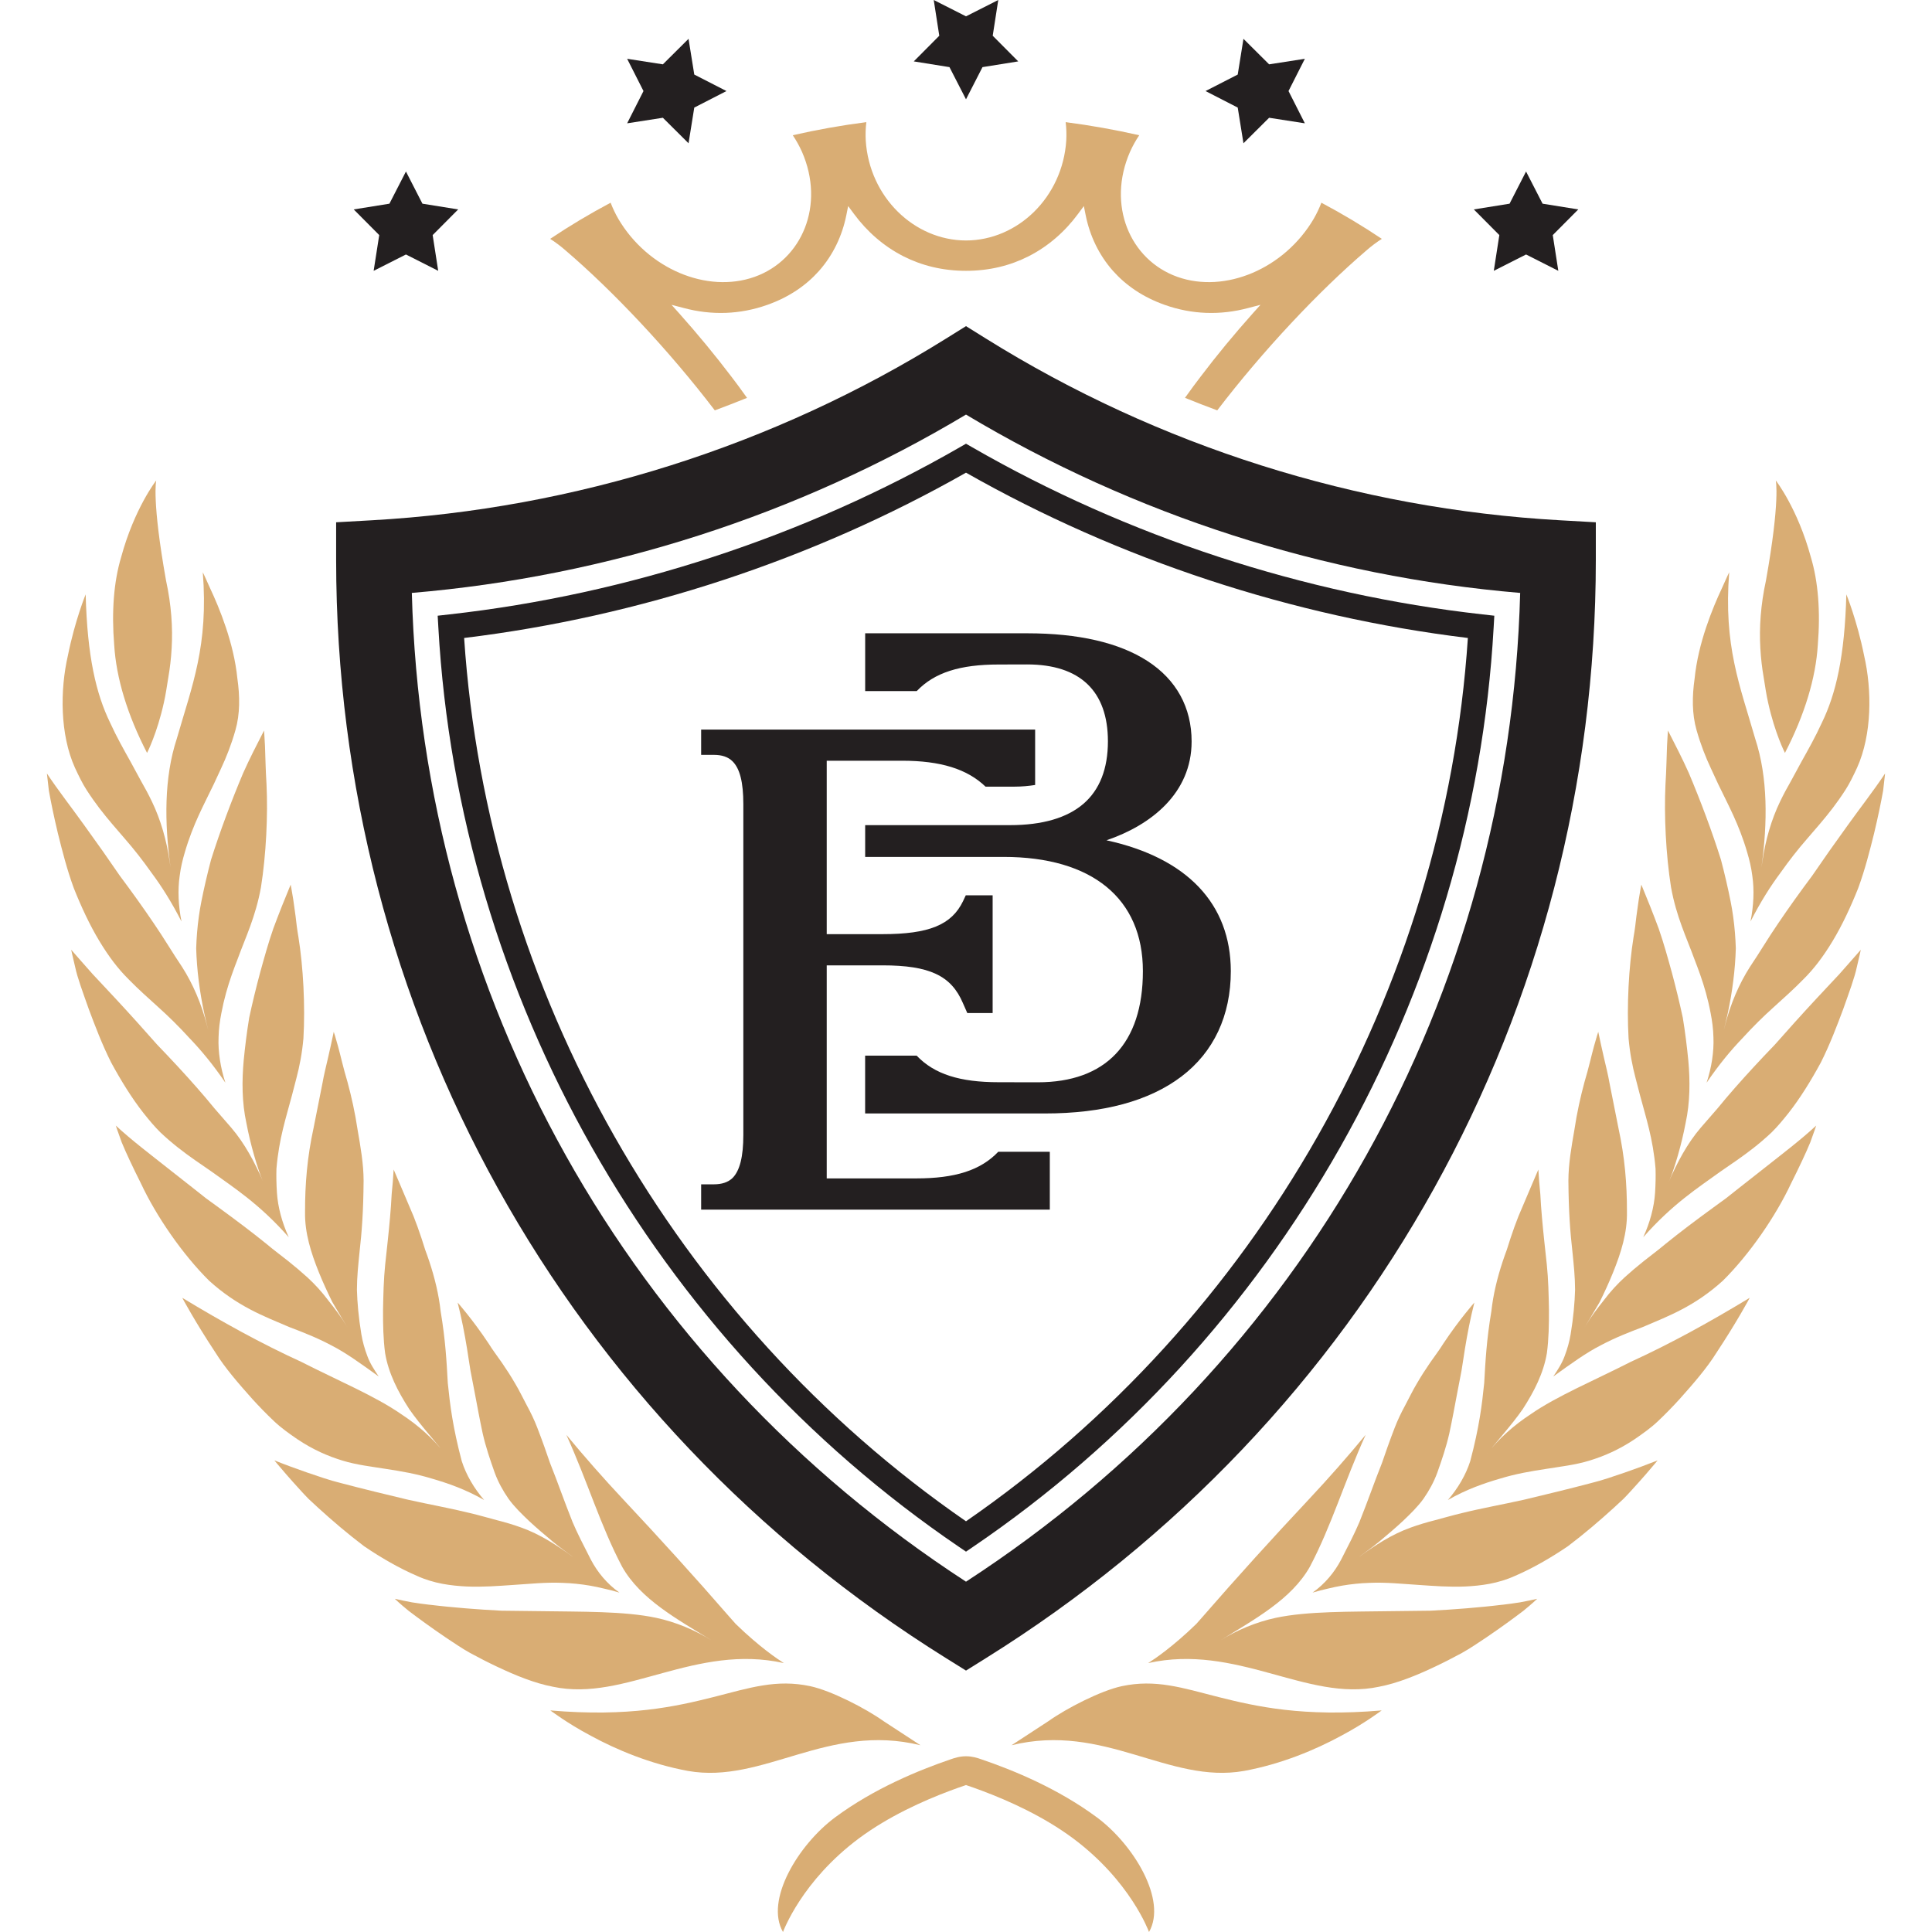
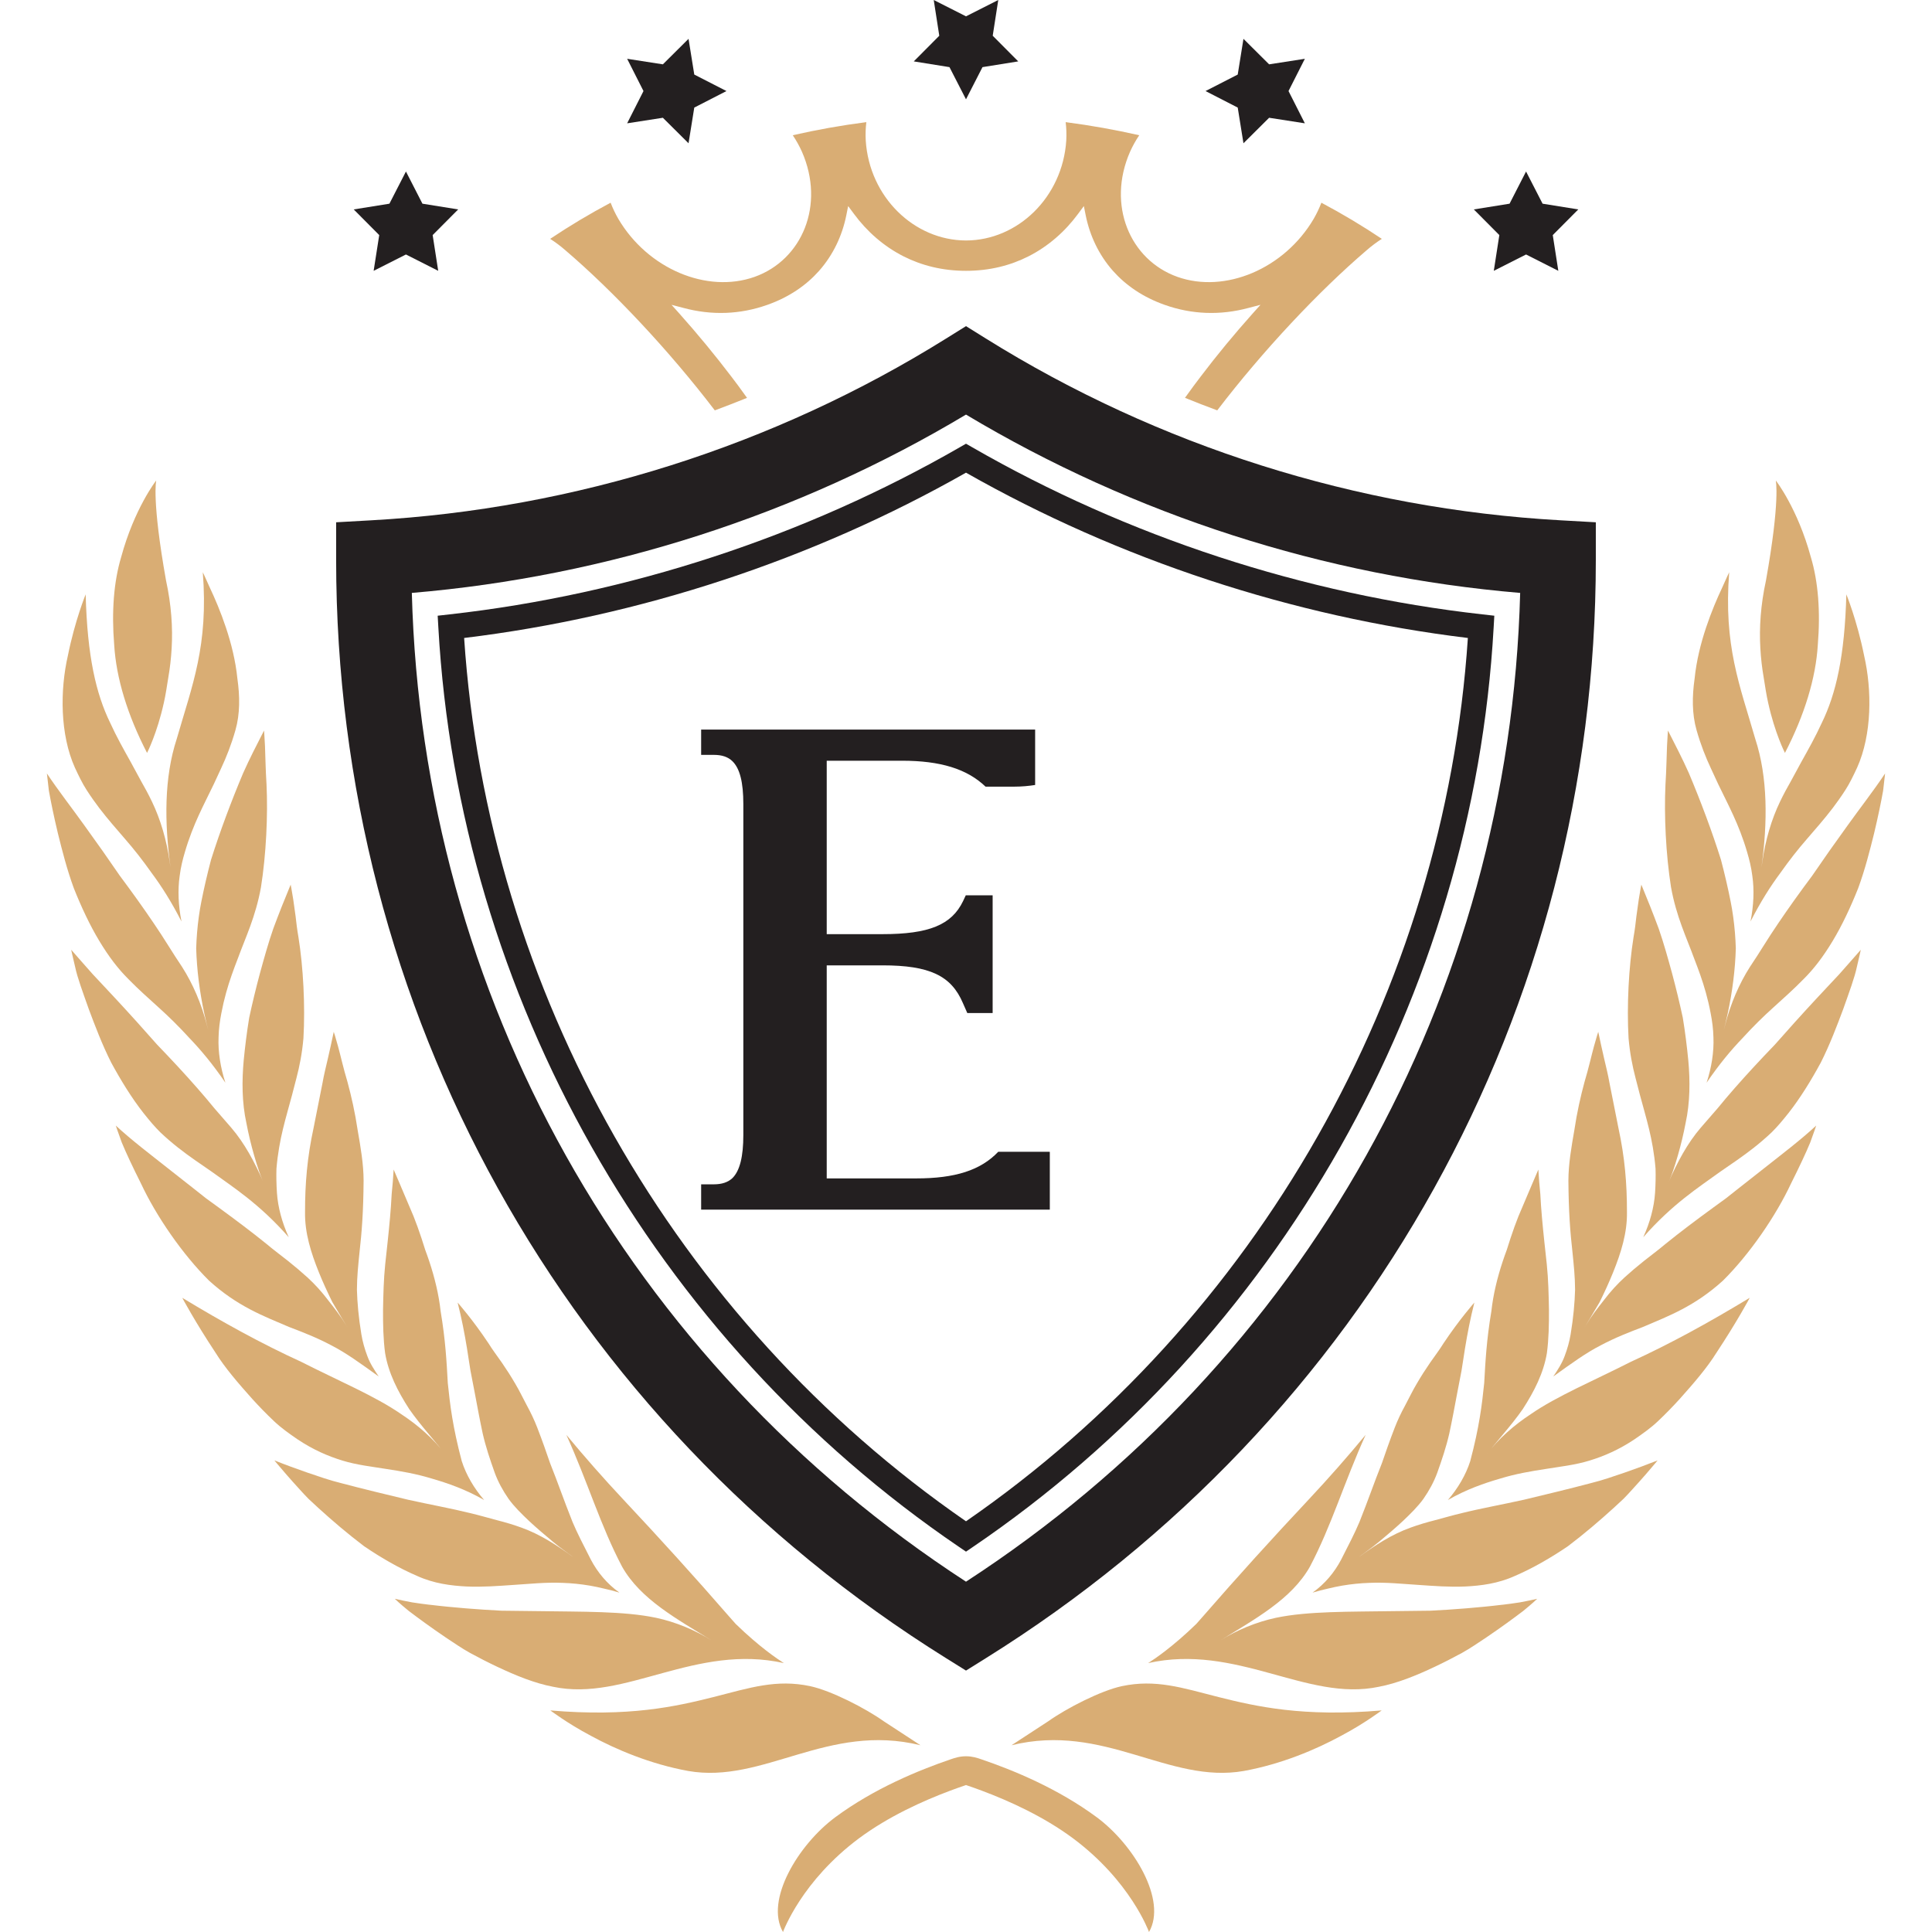
<svg xmlns="http://www.w3.org/2000/svg" id="Layer_1" data-name="Layer 1" viewBox="0 0 512 512">
  <defs>
    <style>      .cls-1 {        fill: #d9ad74;      }      .cls-2 {        fill: #231f20;      }    </style>
  </defs>
  <g>
    <polygon class="cls-2" points="256 26.32 251.62 17.79 242.16 16.27 248.92 9.47 247.45 0 256 4.33 264.55 0 263.08 9.47 269.84 16.27 260.37 17.79 256 26.32" />
    <polygon class="cls-2" points="182.47 37.97 175.67 31.21 166.2 32.68 170.53 24.13 166.2 15.58 175.67 17.05 182.47 10.29 183.99 19.76 192.52 24.13 183.99 28.51 182.47 37.97" />
    <polygon class="cls-2" points="116.13 71.77 107.58 67.44 99.02 71.77 100.5 62.3 93.74 55.5 103.2 53.98 107.58 45.45 111.95 53.98 121.42 55.5 114.66 62.3 116.13 71.77" />
    <polygon class="cls-2" points="329.53 37.97 336.33 31.21 345.8 32.68 341.47 24.13 345.8 15.58 336.33 17.05 329.53 10.29 328.01 19.76 319.48 24.13 328.01 28.51 329.53 37.97" />
    <polygon class="cls-2" points="395.87 71.77 404.42 67.44 412.97 71.77 411.5 62.3 418.26 55.5 408.8 53.98 404.42 45.45 400.05 53.98 390.58 55.5 397.34 62.3 395.87 71.77" />
    <g>
      <path class="cls-2" d="M256,442.72l-5.28-3.29c-101.21-63.11-161.64-171.91-161.64-291.05v-9.97l9.41-.53c53.92-3.02,106.56-19.67,152.23-48.16l5.28-3.29,5.28,3.29c45.67,28.49,98.3,45.14,152.22,48.16l9.41,.53v9.97c0,119.15-60.43,227.95-161.64,291.05l-5.27,3.29ZM109.14,157.13c2.82,106.69,57.15,203.72,146.86,262.03,89.71-58.29,144.04-155.32,146.86-262.03-51.86-4.37-102.32-20.6-146.86-47.26-44.54,26.66-95.01,42.89-146.86,47.26Z" />
      <path class="cls-1" d="M290.65,481.59c-10.32-7.63-22.08-12.46-30.57-15.35-1.07-.37-2.36-.81-4.08-.81s-3.01,.45-4.08,.81c-8.49,2.9-20.25,7.72-30.57,15.35-9.8,7.26-18.7,22-13.85,30.41,0-.02,.1-.24,.26-.65,.17-.4,.42-.98,.78-1.71,.71-1.46,1.8-3.51,3.37-5.9,3.14-4.8,8.18-10.94,15.75-16.58,7.8-5.79,16.94-9.91,24.12-12.6,1.51-.57,2.92-1.06,4.22-1.5,1.31,.44,2.71,.93,4.22,1.5,7.18,2.69,16.32,6.81,24.12,12.6,7.57,5.63,12.61,11.78,15.75,16.58,1.57,2.39,2.67,4.44,3.37,5.9,.35,.73,.61,1.31,.78,1.71,.16,.4,.25,.63,.26,.65,4.85-8.41-4.05-23.16-13.85-30.41Z" />
      <g>
        <path class="cls-1" d="M277.76,456.18c4.9-3.49,13.96-8.13,19.53-9.33,8.96-1.9,15.92,.41,25.69,2.9,9.83,2.47,22.32,5.32,43.18,3.53,0,0-1.03,.78-2.89,2.02-1.86,1.25-4.55,2.95-7.87,4.71-6.62,3.61-15.76,7.49-25.75,9.31-19.94,3.52-37.01-12.87-61.59-6.81,3.22-2.12,6.46-4.24,9.71-6.34Z" />
        <path class="cls-1" d="M390.71,345.24c-1.05,4.13-1.83,8.18-2.48,12.16-.34,1.98-.58,3.98-.92,5.89-.37,1.9-.73,3.76-1.08,5.6-.7,3.71-1.37,7.37-2.15,11-.82,3.59-1.96,6.95-3.18,10.38-.9,2.46-2.16,4.75-3.66,6.92-1.54,2.13-3.46,3.99-5.43,5.87-1.99,1.86-4.11,3.65-6.26,5.45-2.14,1.81-4.53,3.36-6.74,5.13,.38-.3,.77-.6,1.15-.89,4.36-3.19,8.88-6.14,13.87-7.92,2-.73,4.17-1.38,6.49-1.97,2.31-.6,4.63-1.3,7.16-1.89,4.99-1.24,10.65-2.25,16.39-3.53,5.66-1.36,11.65-2.79,17.74-4.4,3.1-.76,5.97-1.78,8.92-2.78,2.94-1.02,5.86-2.09,8.75-3.24,0,0-1.16,1.43-3.17,3.74-1.01,1.16-2.23,2.53-3.62,4.05-.7,.76-1.42,1.57-2.22,2.37-.83,.77-1.7,1.58-2.6,2.41-3.62,3.3-7.79,6.87-12.15,10.17-4.56,3.1-9.37,5.86-13.99,7.85-4.55,2.07-9.05,2.62-13.24,2.83-4.21,.18-8.27-.14-12.39-.42-4.09-.25-8.51-.75-13.08-.54-2.3,.08-4.67,.31-7.14,.73-1.23,.21-2.49,.48-3.77,.79-1.32,.29-2.68,.64-4.07,1.06,3.31-2.33,5.83-5.43,7.55-8.69,2.02-3.96,3.65-7.1,4.88-10.03,1.19-2.97,2.14-5.54,3.07-8.03,.93-2.49,1.82-4.92,2.89-7.58,.95-2.76,2-5.81,3.39-9.39,.76-1.98,1.7-3.95,2.75-5.87,1.04-1.94,2-3.98,3.14-5.87,1.12-1.92,2.3-3.76,3.51-5.51,1.21-1.74,2.46-3.37,3.48-5.03,4.29-6.45,8.2-10.83,8.19-10.83Z" />
        <path class="cls-1" d="M398.06,425.28c-3.18,.39-6.37,.69-9.53,.95-3.17,.25-6.3,.47-9.41,.62-3.15,.03-6.28,.06-9.36,.11-12.12,.19-23.13-.02-31.67,1.78-5.15,1.11-10.24,3.21-14.82,6.07,9.33-5.77,18.95-10.95,23.85-19.59,5.78-10.96,9.05-22.29,14.79-34.97-4.83,5.84-9.85,11.54-15.05,17.09-9.57,10.2-18.97,20.56-28.15,31.12-.72,.82-1.28,1.47-1.68,1.9-6.29,6.1-11.05,9.29-12.77,10.38,11.64-2.61,22.15-.09,32.1,2.63,9.97,2.71,19.38,5.69,29.06,3.64,4.85-.92,9.89-2.97,14.81-5.3,2.46-1.16,4.87-2.4,7.19-3.66,2.3-1.28,4.4-2.75,6.42-4.08,4-2.71,7.43-5.23,9.85-7.07,2.36-1.92,3.68-3.19,3.68-3.2-1.51,.34-3.03,.65-4.56,.94-1.56,.26-3.16,.45-4.74,.65Z" />
        <path class="cls-1" d="M407.68,309.95c.11,2.17,.31,4.34,.52,6.48,.1,2.09,.26,4.17,.44,6.25,.36,4.16,.84,8.3,1.28,12.42,.42,4.1,.49,7.99,.57,11.94,.02,3.91-.05,7.83-.55,11.57-.89,5.29-3.36,10.13-6.38,14.8-3.17,4.57-7.15,8.76-10.66,13.38,.3-.39,.61-.79,.91-1.18,3.33-4.4,7.53-8,11.9-10.87,6.84-4.74,16.53-8.79,26.53-13.87,10.45-4.77,21-10.6,31.44-16.93,0,0-.19,.41-.6,1.13-.41,.72-1.01,1.77-1.76,3.08-1.52,2.61-3.73,6.24-6.39,10.26-2.54,4.1-6.16,8.26-9.8,12.34-1.84,2.02-3.75,3.99-5.69,5.82-1.92,1.84-4.13,3.38-6.2,4.81-4.19,2.81-8.12,4.5-11.93,5.67-3.8,1.18-7.79,1.61-11.67,2.24-3.92,.6-7.9,1.27-12.08,2.55-4.24,1.23-8.92,2.84-13.86,5.68,2.67-3.09,4.77-6.66,5.93-10.3,2.41-9.07,3.12-15.01,3.7-20.68,.33-5.84,.61-11.34,1.9-19.05,.48-4.42,1.58-8.9,2.98-13.13,.35-1.06,.72-2.1,1.1-3.12,.34-1.05,.67-2.1,1-3.12,.67-2.04,1.38-3.98,2.09-5.78,3.01-7.13,5.28-12.4,5.28-12.4Z" />
        <path class="cls-1" d="M423.56,273.47c.5,2.39,1.01,4.71,1.53,6.96,.52,2.25,1.08,4.45,1.43,6.51,.85,4.23,1.63,8.19,2.38,11.98,1.69,7.79,2.27,14.76,2.26,22.3,.09,5.49-1.55,10.72-3.67,15.97-1.06,2.63-2.27,5.25-3.56,7.87-1.46,2.52-2.99,5.04-4.53,7.56,.26-.43,.53-.87,.79-1.3,1.45-2.42,3.18-4.63,4.88-6.79,1.66-2.19,3.48-4.2,5.45-6,1.58-1.44,3.3-2.89,5.13-4.35,1.84-1.46,3.82-2.92,5.69-4.5,3.85-3.12,8.1-6.31,12.63-9.62,1.13-.83,2.28-1.66,3.44-2.5,1.1-.87,2.2-1.74,3.31-2.62,2.25-1.78,4.53-3.57,6.83-5.37,4.59-3.64,9.5-7.34,13.76-11.28,0,0-.55,1.69-1.58,4.48-1.14,2.76-2.93,6.56-5.08,10.85-4.05,8.66-10.98,18.75-18.07,25.78-7.54,6.82-14.31,9.32-21.18,12.26-3.6,1.37-7.3,2.8-11.17,4.85-3.93,2.01-7.78,4.81-12.59,8.27,1.16-1.73,2.3-3.46,3-5.39,.73-1.91,1.27-3.86,1.59-5.77,.76-4.6,1.08-8.41,1.18-11.8-.01-3.46-.35-6.55-.64-9.5-.68-5.96-1.07-11.38-1.13-19.43,.01-4.43,.8-8.93,1.58-13.42,.67-4.54,1.65-8.9,2.68-12.7,1.13-3.76,1.87-7.15,2.53-9.53,.65-2.38,1.11-3.78,1.12-3.78Z" />
        <path class="cls-1" d="M434.96,234.41c1.59,3.81,3.14,7.72,4.61,11.67,1.36,3.92,2.44,7.84,3.53,11.8,1.06,3.95,2.02,7.91,2.86,11.82,.63,3.84,1.1,7.64,1.46,11.34,.48,5.33,.5,11.05-.73,16.65-.54,2.83-1.22,5.68-2.04,8.52-.82,2.84-1.72,5.7-3.06,8.38,.22-.47,.43-.93,.65-1.4,2.28-5.22,4.94-10.21,8.47-14.33,1.42-1.65,2.9-3.35,4.44-5.11,1.45-1.78,2.99-3.59,4.61-5.44,3.24-3.69,6.79-7.52,10.59-11.46,3.52-4,7.24-8.13,11.14-12.33,1.96-2.11,3.94-4.23,5.94-6.35,1.94-2.14,3.77-4.31,5.7-6.47,0,0-.35,1.71-1.04,4.54-.59,2.84-2.05,6.74-3.62,11.19-1.66,4.43-3.53,9.39-5.95,14.19-2.59,4.77-5.46,9.42-8.54,13.34-1.55,1.95-2.99,3.67-4.52,5.17-1.58,1.49-3.11,2.79-4.63,3.99-3.03,2.39-5.97,4.34-8.95,6.4-5.77,4.19-12.62,8.51-20.4,17.36,1.76-3.84,2.88-7.95,3.13-11.78,.15-2.31,.19-4.42,.13-6.38-.17-2.01-.41-3.86-.71-5.61-.59-3.49-1.4-6.54-2.21-9.49-.85-2.97-1.57-5.78-2.38-8.93-.83-3.16-1.5-6.56-1.85-10.52-.5-8.67,.05-18.89,1.32-26.82,.35-1.97,.57-3.85,.76-5.55,.24-1.69,.45-3.18,.62-4.43,.39-2.49,.69-3.96,.69-3.96Z" />
        <path class="cls-1" d="M442.01,193.57c1.89,3.7,3.86,7.5,5.56,11.32,1.6,3.79,3.12,7.63,4.55,11.48,1.43,3.85,2.76,7.69,3.96,11.5,.99,3.77,1.85,7.48,2.57,11.11,.52,2.62,.89,5.34,1.12,8.12,.12,1.39,.19,2.81,.24,4.23-.04,1.41-.12,2.83-.23,4.26-.45,5.72-1.45,11.61-2.97,17.41,.13-.5,.26-.99,.4-1.49,1.43-5.52,3.65-10.75,6.56-15.3,2.46-3.62,4.74-7.54,7.51-11.57,2.73-4.04,5.74-8.24,8.96-12.55,2.97-4.35,6.11-8.81,9.4-13.35,3.25-4.54,6.85-9.14,9.93-13.76,0,0-.19,1.7-.52,4.55-.51,2.84-1.31,6.8-2.39,11.31-1.12,4.5-2.39,9.55-4.21,14.51-1.97,4.95-4.24,9.83-6.78,14.03-2.53,4.2-4.99,7.4-7.73,10.12-2.66,2.73-5.29,5.03-7.95,7.46-2.69,2.42-5.31,4.98-8.2,8.15-3.02,3.14-6.18,6.91-9.52,11.82,1.31-4.03,1.97-8.21,1.81-12.02-.05-2.27-.35-4.39-.73-6.35-.37-1.96-.79-3.75-1.26-5.43-.93-3.36-2.02-6.28-3.11-9.1-2.04-5.61-4.72-11.05-6.14-18.92-1.37-8.65-1.86-19.05-1.47-27.22,.26-4.07,.3-7.67,.41-10.23,.12-2.56,.26-4.09,.25-4.09Z" />
        <path class="cls-1" d="M458.26,151.61c-1.54,19.56,2.82,29.99,6.9,44.19,3.37,10.28,3.28,22.17,1.65,34.04,.08-.51,.15-1.01,.23-1.52,.81-5.64,2.38-11.09,4.7-15.9,.93-1.94,1.9-3.73,2.89-5.45,.93-1.72,1.83-3.38,2.73-5.03,1.84-3.3,3.71-6.59,5.46-10.42,3.72-7.65,6.05-17.56,6.48-34.01,0,0,2.83,6.9,4.7,16.18,2.13,9.25,2.09,20.96-1.84,29.73-1.02,2.19-1.96,4.14-3.09,5.9-1.13,1.76-2.26,3.35-3.39,4.84-2.27,2.97-4.54,5.52-6.85,8.21-2.33,2.68-4.58,5.52-7.03,8.99-2.57,3.45-5.2,7.57-7.9,12.85,.84-4.15,1.03-8.37,.48-12.12-.28-2.25-.79-4.31-1.36-6.22-.55-1.9-1.15-3.64-1.77-5.26-1.24-3.25-2.59-6.04-3.92-8.75-1.36-2.71-2.62-5.33-3.94-8.27-1.38-2.95-2.67-6.19-3.78-10.08-1.24-4.32-1.19-9-.52-13.68,.47-4.7,1.65-9.37,3.04-13.53,1.39-4.17,2.97-7.82,4.21-10.45,1.15-2.63,1.93-4.22,1.93-4.22Z" />
        <path class="cls-1" d="M470.61,127.34s5.78,7.38,9.3,20.36c1.93,6.47,2.55,14.34,1.83,23.17-.53,8.82-3.51,18.61-8.71,28.66,0,0-2.66-5.15-4.46-13.33-.47-2.05-.79-4.29-1.18-6.7-.42-2.41-.73-4.99-.88-7.72-.32-5.45,.08-11.47,1.49-17.94,1.89-10.6,2.56-17.26,2.73-21.23,.18-3.97-.13-5.26-.13-5.27Z" />
      </g>
      <g>
        <path class="cls-1" d="M234.24,456.18c-4.9-3.49-13.96-8.13-19.53-9.33-8.96-1.9-15.92,.41-25.69,2.9-9.83,2.47-22.32,5.32-43.18,3.53,0,0,1.03,.78,2.89,2.02,1.86,1.25,4.55,2.95,7.87,4.71,6.62,3.61,15.76,7.49,25.75,9.31,19.94,3.52,37.01-12.87,61.59-6.81-3.22-2.12-6.46-4.24-9.71-6.34Z" />
        <path class="cls-1" d="M121.29,345.24c1.05,4.13,1.83,8.18,2.48,12.16,.34,1.98,.58,3.98,.92,5.89,.37,1.9,.73,3.76,1.08,5.6,.7,3.71,1.37,7.37,2.15,11,.82,3.59,1.96,6.95,3.18,10.38,.9,2.46,2.16,4.75,3.66,6.92,1.54,2.13,3.46,3.99,5.43,5.87,1.99,1.86,4.11,3.65,6.26,5.45,2.14,1.81,4.53,3.36,6.74,5.13-.38-.3-.77-.6-1.15-.89-4.36-3.19-8.88-6.14-13.87-7.92-2-.73-4.17-1.38-6.49-1.97-2.31-.6-4.63-1.3-7.16-1.89-4.99-1.24-10.65-2.25-16.39-3.53-5.66-1.36-11.65-2.79-17.74-4.4-3.1-.76-5.97-1.78-8.92-2.78-2.94-1.02-5.86-2.09-8.75-3.24,0,0,1.16,1.43,3.17,3.74,1.01,1.16,2.23,2.53,3.62,4.05,.7,.76,1.42,1.57,2.22,2.37,.83,.77,1.7,1.58,2.6,2.41,3.62,3.3,7.79,6.87,12.15,10.17,4.56,3.1,9.37,5.86,13.99,7.85,4.55,2.07,9.05,2.62,13.24,2.83,4.21,.18,8.27-.14,12.39-.42,4.09-.25,8.51-.75,13.08-.54,2.3,.08,4.67,.31,7.14,.73,1.23,.21,2.49,.48,3.77,.79,1.32,.29,2.68,.64,4.07,1.06-3.31-2.33-5.83-5.43-7.55-8.69-2.02-3.96-3.65-7.1-4.88-10.03-1.19-2.97-2.14-5.54-3.07-8.03-.93-2.49-1.82-4.92-2.89-7.58-.95-2.76-2-5.81-3.39-9.39-.76-1.98-1.7-3.95-2.75-5.87-1.04-1.94-2-3.98-3.14-5.87-1.12-1.92-2.3-3.76-3.51-5.51-1.21-1.74-2.46-3.37-3.48-5.03-4.29-6.45-8.2-10.83-8.19-10.83Z" />
        <path class="cls-1" d="M113.94,425.28c3.18,.39,6.37,.69,9.53,.95,3.17,.25,6.3,.47,9.41,.62,3.15,.03,6.28,.06,9.36,.11,12.12,.19,23.13-.02,31.67,1.78,5.15,1.11,10.24,3.21,14.82,6.07-9.33-5.77-18.95-10.95-23.85-19.59-5.78-10.96-9.05-22.29-14.79-34.97,4.83,5.84,9.85,11.54,15.05,17.09,9.57,10.2,18.97,20.56,28.15,31.12,.72,.82,1.28,1.47,1.68,1.9,6.29,6.1,11.05,9.29,12.77,10.38-11.64-2.61-22.15-.09-32.1,2.63-9.97,2.71-19.38,5.69-29.06,3.64-4.85-.92-9.89-2.97-14.81-5.3-2.46-1.16-4.87-2.4-7.19-3.66-2.3-1.28-4.4-2.75-6.42-4.08-4-2.71-7.43-5.23-9.85-7.07-2.36-1.92-3.68-3.19-3.68-3.2,1.51,.34,3.03,.65,4.56,.94,1.56,.26,3.16,.45,4.74,.65Z" />
        <path class="cls-1" d="M104.32,309.95c-.11,2.17-.31,4.34-.52,6.48-.1,2.09-.26,4.17-.44,6.25-.36,4.16-.84,8.3-1.28,12.42-.42,4.1-.49,7.99-.57,11.94-.02,3.91,.05,7.83,.55,11.57,.89,5.29,3.36,10.13,6.38,14.8,3.17,4.57,7.15,8.76,10.66,13.38-.3-.39-.61-.79-.91-1.18-3.33-4.4-7.53-8-11.9-10.87-6.84-4.74-16.53-8.79-26.53-13.87-10.45-4.77-21-10.6-31.44-16.93,0,0,.19,.41,.6,1.13,.41,.72,1.01,1.77,1.76,3.08,1.52,2.61,3.73,6.24,6.39,10.26,2.54,4.1,6.16,8.26,9.8,12.34,1.84,2.02,3.75,3.99,5.69,5.82,1.92,1.84,4.13,3.38,6.2,4.81,4.19,2.81,8.12,4.5,11.93,5.67,3.8,1.18,7.79,1.61,11.67,2.24,3.92,.6,7.9,1.27,12.08,2.55,4.24,1.23,8.92,2.84,13.86,5.68-2.67-3.09-4.77-6.66-5.93-10.3-2.41-9.07-3.12-15.01-3.7-20.68-.33-5.84-.61-11.34-1.9-19.05-.48-4.42-1.58-8.9-2.98-13.13-.35-1.06-.72-2.1-1.1-3.12-.34-1.05-.67-2.1-1-3.12-.67-2.04-1.38-3.98-2.09-5.78-3.01-7.13-5.28-12.4-5.28-12.4Z" />
        <path class="cls-1" d="M88.44,273.47c-.5,2.39-1.01,4.71-1.53,6.96-.52,2.25-1.08,4.45-1.43,6.51-.85,4.23-1.63,8.19-2.38,11.98-1.69,7.79-2.27,14.76-2.26,22.3-.09,5.49,1.55,10.72,3.67,15.97,1.06,2.63,2.27,5.25,3.56,7.87,1.46,2.52,2.99,5.04,4.53,7.56-.26-.43-.53-.87-.79-1.3-1.45-2.42-3.18-4.63-4.88-6.79-1.66-2.19-3.48-4.2-5.45-6-1.58-1.44-3.3-2.89-5.13-4.35-1.84-1.46-3.82-2.92-5.69-4.5-3.85-3.12-8.1-6.31-12.63-9.62-1.13-.83-2.28-1.66-3.44-2.5-1.1-.87-2.2-1.74-3.31-2.62-2.25-1.78-4.53-3.57-6.83-5.37-4.59-3.64-9.5-7.34-13.76-11.28,0,0,.55,1.69,1.58,4.48,1.14,2.76,2.93,6.56,5.08,10.85,4.05,8.66,10.98,18.75,18.07,25.78,7.54,6.82,14.31,9.32,21.18,12.26,3.6,1.37,7.3,2.8,11.17,4.85,3.93,2.01,7.78,4.81,12.59,8.27-1.16-1.73-2.3-3.46-3-5.39-.73-1.91-1.27-3.86-1.59-5.77-.76-4.6-1.08-8.41-1.18-11.8,.01-3.46,.35-6.55,.64-9.5,.68-5.96,1.07-11.38,1.13-19.43-.01-4.43-.8-8.93-1.58-13.42-.67-4.54-1.65-8.9-2.68-12.7-1.13-3.76-1.87-7.15-2.53-9.53-.65-2.38-1.11-3.78-1.12-3.78Z" />
        <path class="cls-1" d="M77.04,234.41c-1.59,3.81-3.14,7.72-4.61,11.67-1.36,3.92-2.44,7.84-3.53,11.8-1.06,3.95-2.02,7.91-2.86,11.82-.63,3.84-1.1,7.64-1.46,11.34-.48,5.33-.5,11.05,.73,16.65,.54,2.83,1.22,5.68,2.04,8.52,.82,2.84,1.72,5.7,3.06,8.38-.22-.47-.43-.93-.65-1.4-2.28-5.22-4.94-10.21-8.47-14.33-1.42-1.65-2.9-3.35-4.44-5.11-1.45-1.78-2.99-3.59-4.61-5.44-3.24-3.69-6.79-7.52-10.59-11.46-3.52-4-7.24-8.13-11.14-12.33-1.96-2.11-3.94-4.23-5.94-6.35-1.94-2.14-3.77-4.31-5.7-6.47,0,0,.35,1.71,1.04,4.54,.59,2.84,2.05,6.74,3.62,11.19,1.66,4.43,3.53,9.39,5.95,14.19,2.59,4.77,5.46,9.42,8.54,13.34,1.55,1.95,2.99,3.67,4.52,5.17,1.58,1.49,3.11,2.79,4.63,3.99,3.03,2.39,5.97,4.34,8.95,6.4,5.77,4.19,12.62,8.51,20.4,17.36-1.76-3.84-2.88-7.95-3.13-11.78-.15-2.31-.19-4.42-.13-6.38,.17-2.01,.41-3.86,.71-5.61,.59-3.49,1.4-6.54,2.21-9.49,.85-2.97,1.57-5.78,2.38-8.93,.83-3.16,1.5-6.56,1.85-10.52,.5-8.67-.05-18.89-1.32-26.82-.35-1.97-.57-3.85-.76-5.55-.24-1.69-.45-3.18-.62-4.43-.39-2.49-.69-3.96-.69-3.96Z" />
        <path class="cls-1" d="M69.99,193.57c-1.89,3.7-3.86,7.5-5.56,11.32-1.6,3.79-3.12,7.63-4.55,11.48-1.43,3.85-2.76,7.69-3.96,11.5-.99,3.77-1.85,7.48-2.57,11.11-.52,2.62-.89,5.34-1.12,8.12-.12,1.39-.19,2.81-.24,4.23,.04,1.41,.12,2.83,.23,4.26,.45,5.72,1.45,11.61,2.97,17.41-.13-.5-.26-.99-.4-1.49-1.43-5.52-3.65-10.75-6.56-15.3-2.46-3.62-4.74-7.54-7.51-11.57-2.73-4.04-5.74-8.24-8.96-12.55-2.97-4.35-6.11-8.81-9.4-13.35-3.25-4.54-6.85-9.14-9.93-13.76,0,0,.19,1.7,.52,4.55,.51,2.84,1.31,6.8,2.39,11.31,1.12,4.5,2.39,9.55,4.21,14.51,1.97,4.95,4.24,9.83,6.78,14.03,2.53,4.2,4.99,7.4,7.73,10.12,2.66,2.73,5.29,5.03,7.95,7.46,2.69,2.42,5.31,4.98,8.2,8.15,3.02,3.14,6.18,6.91,9.52,11.82-1.31-4.03-1.97-8.21-1.81-12.02,.05-2.27,.35-4.39,.73-6.35,.37-1.96,.79-3.75,1.26-5.43,.93-3.36,2.02-6.28,3.11-9.1,2.04-5.61,4.72-11.05,6.14-18.92,1.37-8.65,1.86-19.05,1.47-27.22-.26-4.07-.3-7.67-.41-10.23-.12-2.56-.26-4.09-.25-4.09Z" />
        <path class="cls-1" d="M53.74,151.61c1.54,19.56-2.82,29.99-6.9,44.19-3.37,10.28-3.28,22.17-1.65,34.04-.08-.51-.15-1.01-.23-1.52-.81-5.64-2.38-11.09-4.7-15.9-.93-1.94-1.9-3.73-2.89-5.45-.93-1.72-1.83-3.38-2.73-5.03-1.84-3.3-3.71-6.59-5.46-10.42-3.72-7.65-6.05-17.56-6.48-34.01,0,0-2.83,6.9-4.7,16.18-2.13,9.25-2.09,20.96,1.84,29.73,1.02,2.19,1.96,4.14,3.09,5.9,1.13,1.76,2.26,3.35,3.39,4.84,2.27,2.97,4.54,5.52,6.85,8.21,2.33,2.68,4.58,5.52,7.03,8.99,2.57,3.45,5.2,7.57,7.9,12.85-.84-4.15-1.03-8.37-.48-12.12,.28-2.25,.79-4.31,1.36-6.22,.55-1.9,1.15-3.64,1.77-5.26,1.24-3.25,2.59-6.04,3.92-8.75,1.36-2.71,2.62-5.33,3.94-8.27,1.38-2.95,2.67-6.19,3.78-10.08,1.24-4.32,1.19-9,.52-13.68-.47-4.7-1.65-9.37-3.04-13.53-1.39-4.17-2.97-7.82-4.21-10.45-1.15-2.63-1.93-4.22-1.93-4.22Z" />
        <path class="cls-1" d="M41.39,127.34s-5.78,7.38-9.3,20.36c-1.93,6.47-2.55,14.34-1.83,23.17,.53,8.82,3.51,18.61,8.71,28.66,0,0,2.66-5.15,4.46-13.33,.47-2.05,.79-4.29,1.18-6.7,.42-2.41,.73-4.99,.88-7.72,.32-5.45-.08-11.47-1.49-17.94-1.89-10.6-2.56-17.26-2.73-21.23-.18-3.97,.13-5.26,.13-5.27Z" />
      </g>
    </g>
  </g>
  <g>
    <path class="cls-2" d="M278.06,305.24h-13.52c-4.7,4.93-11.47,7.05-21.73,7.05h-23.72v-56.46h14.77c12.46,0,18.23,2.71,21.33,10.02l1.15,2.61h6.72v-31.19h-7.12l-.72,1.54c-3.04,6.3-9.03,8.75-21.36,8.75h-14.77v-45.96h19.95c10.19,0,17.24,2.17,22.14,6.87h7.63c2.03,0,3.83-.18,5.51-.44v-14.69h-88.51v6.71h3.4c2.12,0,3.71,.54,4.87,1.66,1.98,1.92,2.91,5.55,2.91,11.41v87.65c0,5.76-.94,9.5-2.88,11.43-1.19,1.12-2.81,1.66-4.95,1.66h-3.35v6.71h92.4v-15.32s-.09,0-.14,0Z" />
-     <path class="cls-2" d="M293.27,222.67c11.76-4,22.52-12.46,22.52-26.17,0-9-4.04-16.37-11.68-21.31-7.56-4.88-18.29-7.36-31.91-7.36h-42.92v15.32s.09,0,.14,0h13.52c4.7-4.93,11.47-7.05,21.73-7.05l7.52-.02c14.01,0,21.42,7.05,21.42,20.38,0,7.26-2.18,12.83-6.47,16.54-4.36,3.76-10.91,5.67-19.47,5.67h-38.39v8.42h36.69c23.46,0,36.91,11.03,36.91,30.26s-9.89,29.47-27.85,29.47l-10.37-.02c-10.26,0-17.03-2.11-21.73-7.04h-13.52s-.09,0-.14,0v15.32h47.64c15.45,0,27.62-3.3,36.18-9.79,8.56-6.49,13.09-16.15,13.09-27.93-.02-17.88-11.65-30.03-32.93-34.67Z" />
  </g>
  <path class="cls-2" d="M256,411.2l-1.87-1.27c-80.91-55.01-132.49-146.08-137.96-243.62l-.18-3.14,3.12-.35c47.33-5.3,94.09-20.61,135.23-44.28l1.66-.95,1.66,.95c41.13,23.67,87.89,38.98,135.23,44.28l3.12,.35-.18,3.14c-5.48,97.55-57.05,188.62-137.96,243.62l-1.87,1.27ZM123,169.07c6.22,93.55,55.72,180.71,133,234.09,77.28-53.37,126.78-140.53,133-234.09-46.52-5.64-92.41-20.75-133-43.81-40.6,23.06-86.48,38.17-133,43.81Z" />
  <path class="cls-1" d="M189.42,108.76c2.87-1.07,5.71-2.17,8.55-3.32-1.57-2.2-2.99-4.13-4.07-5.53-4.37-5.75-9.02-11.39-13.89-16.85-.68-.76-1.37-1.52-2.05-2.28,1.09,.28,2.18,.57,3.27,.85,3.59,.96,7.35,1.43,11.19,1.28,3.58-.14,7.25-.81,10.96-2.13,5.76-2.05,10.26-5.16,13.65-8.97,3.77-4.25,6.17-9.37,7.25-14.76,.16-.81,.33-1.63,.49-2.44,.52,.69,1.03,1.39,1.55,2.09,3.4,4.61,7.84,8.56,13.16,11.25,4.77,2.41,10.27,3.82,16.52,3.82,6.25,0,11.75-1.41,16.52-3.82,5.32-2.69,9.76-6.64,13.16-11.25,.51-.7,1.03-1.39,1.55-2.09,.17,.81,.33,1.63,.49,2.44,1.08,5.38,3.48,10.51,7.25,14.76,3.39,3.8,7.88,6.92,13.65,8.97,3.71,1.32,7.38,1.99,10.96,2.13,3.84,.15,7.6-.32,11.19-1.28,1.09-.29,2.18-.57,3.27-.85-.69,.76-1.37,1.52-2.05,2.28-4.88,5.46-9.53,11.09-13.89,16.85-1.08,1.39-2.5,3.33-4.07,5.52,2.83,1.15,5.68,2.26,8.55,3.32,12.1-15.84,26.94-31.62,39.65-42.48,1.25-1.09,2.58-2.08,3.97-2.97-5.11-3.42-10.45-6.62-16.02-9.58-.55,1.44-1.23,2.87-2.04,4.28-7.78,13.22-23.46,19.86-36.12,15.37-12.62-4.51-18.72-19.07-12.55-33.14,.69-1.54,1.51-3.01,2.44-4.39-6.38-1.45-12.89-2.61-19.5-3.47,.2,1.59,.25,3.23,.16,4.88-.98,15.01-12.86,26.46-26.57,26.48-13.71-.02-25.6-11.47-26.57-26.48-.09-1.65-.04-3.29,.16-4.88-6.61,.85-13.12,2.01-19.5,3.47,.93,1.38,1.75,2.85,2.44,4.39,6.17,14.08,.07,28.63-12.55,33.14-12.66,4.49-28.34-2.15-36.12-15.37-.81-1.41-1.49-2.84-2.04-4.28-5.57,2.96-10.91,6.16-16.02,9.58,1.39,.89,2.72,1.88,3.97,2.97,12.72,10.86,27.56,26.63,39.66,42.48Z" />
</svg>